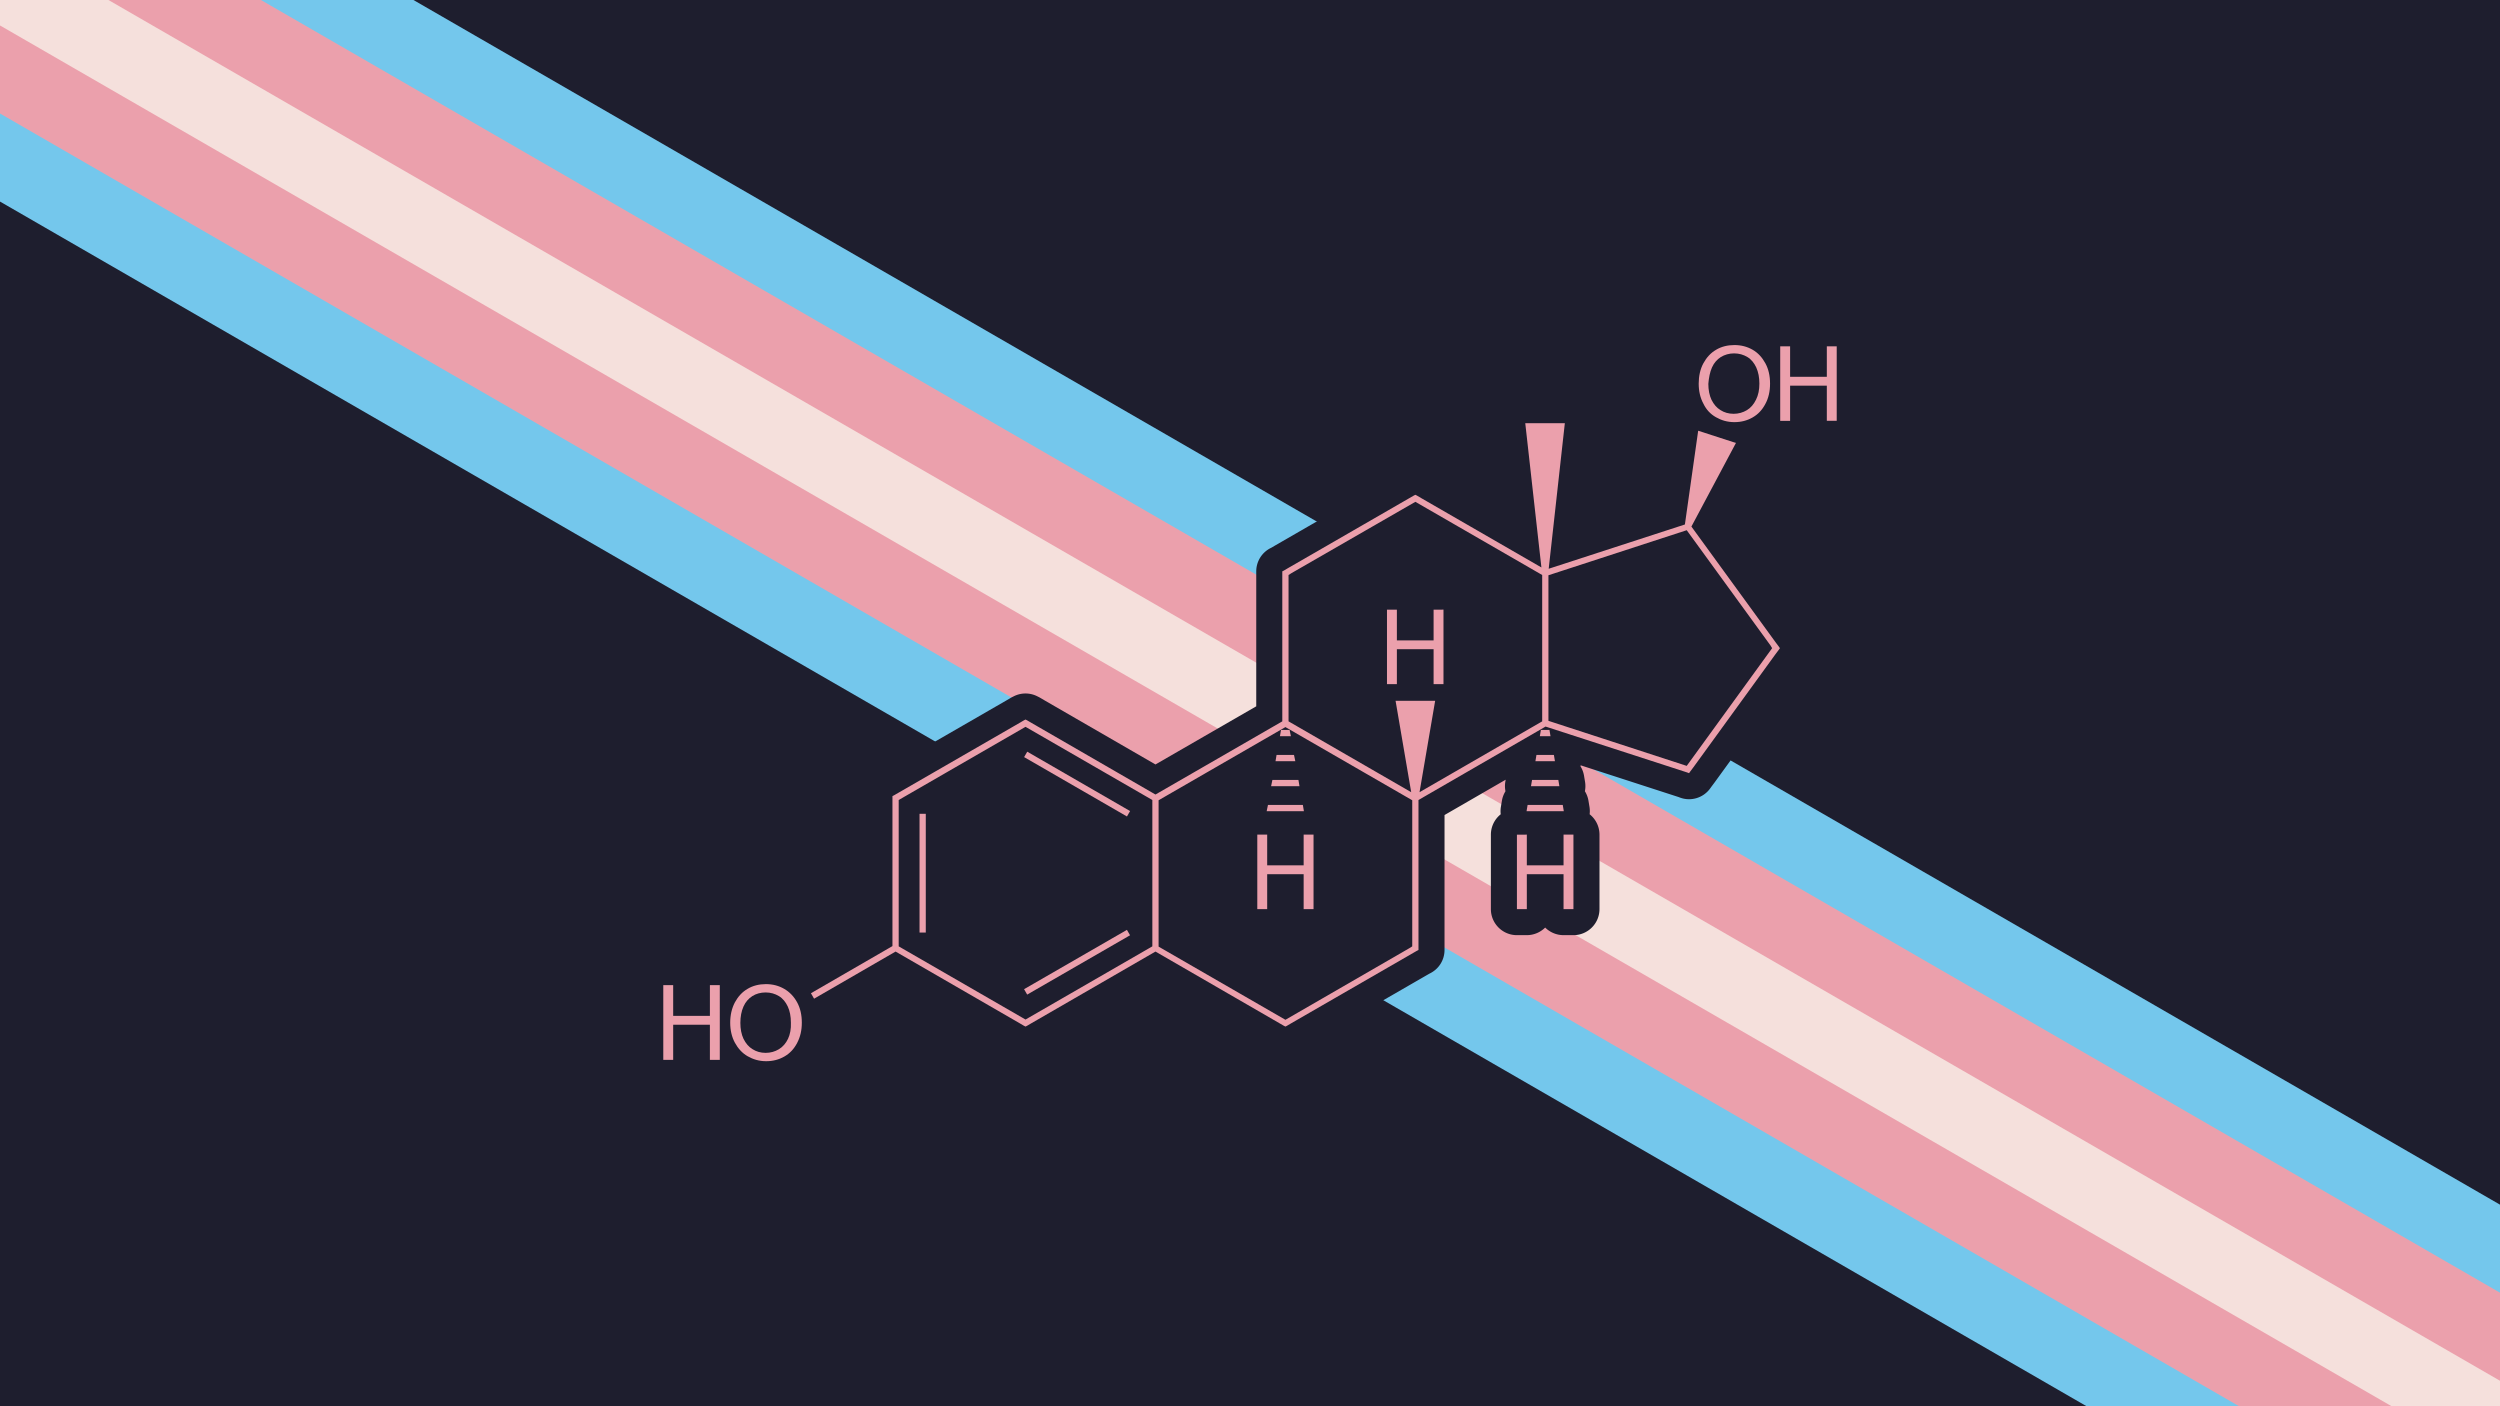
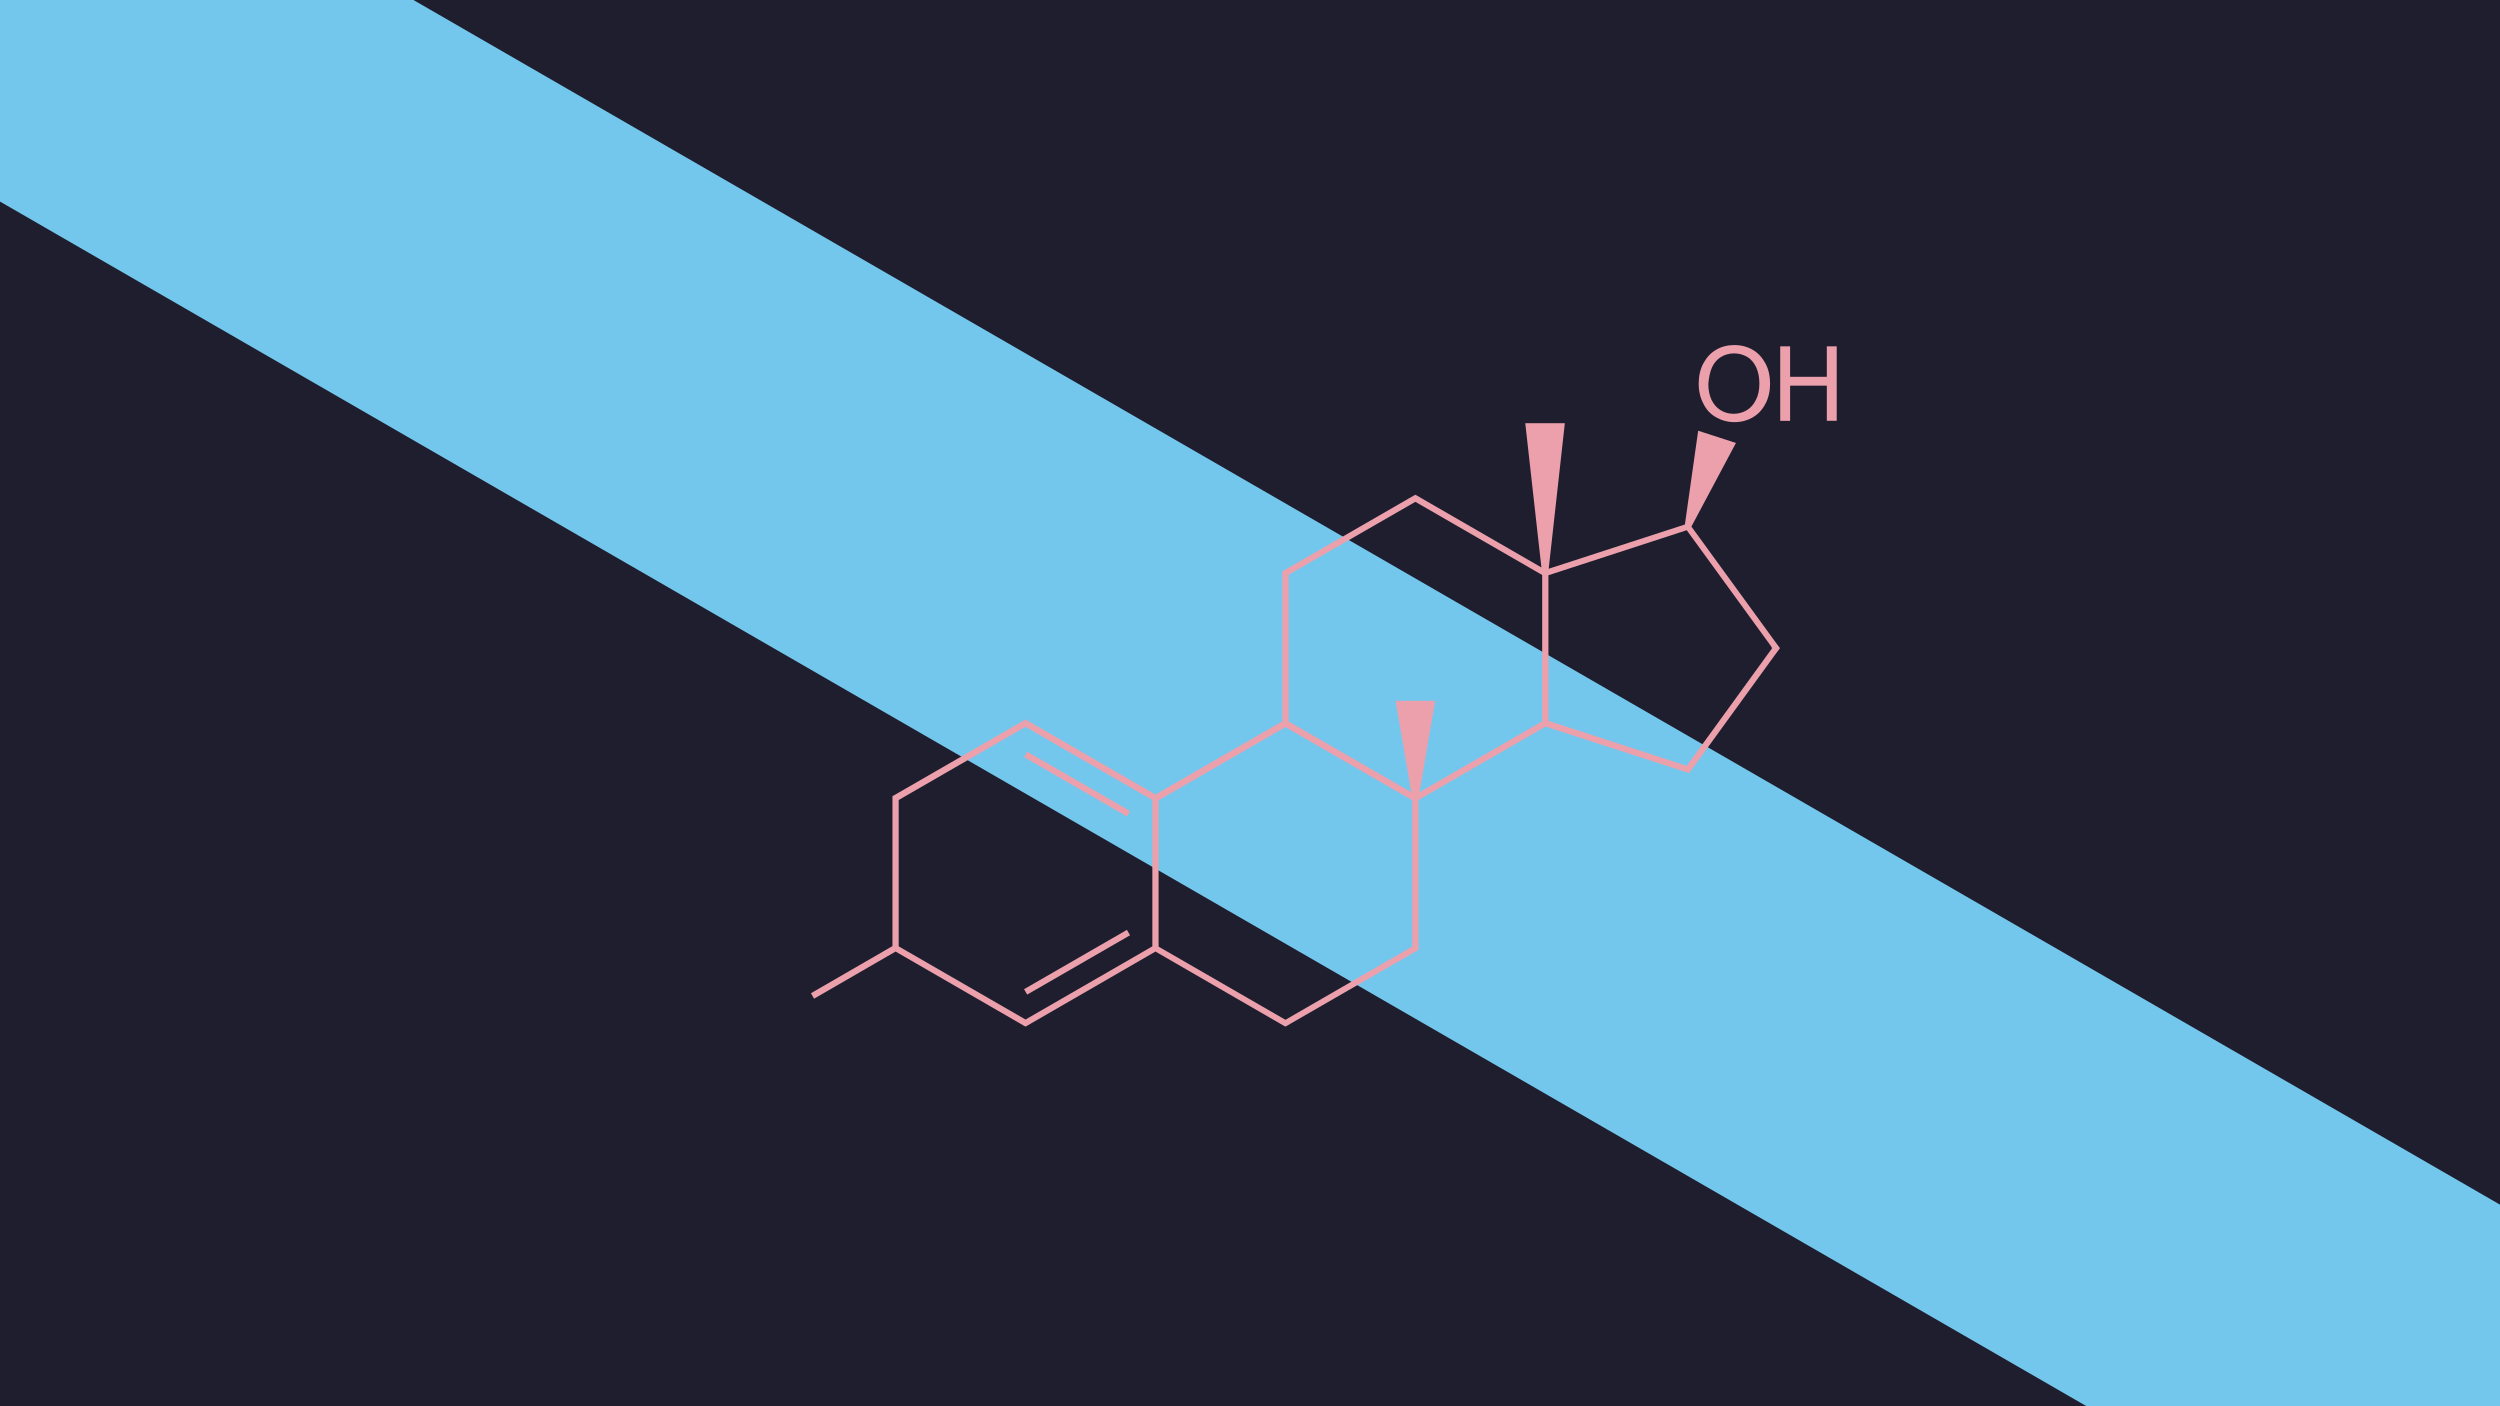
<svg xmlns="http://www.w3.org/2000/svg" xml:space="preserve" width="1920" height="1080">
  <path style="fill:#1e1e2e;fill-opacity:1;stroke:none;stroke-width:20;stroke-linecap:round;stroke-linejoin:round;stroke-miterlimit:4;stroke-dasharray:none;stroke-opacity:1;paint-order:stroke fill markers" d="M0 0h1920v1080H0z" />
  <path d="M0 0h800v400H0Z" style="fill:#74c7ec" transform="matrix(6.445 3.721 .366 -.634 -1691.134 -821.571)" />
-   <path d="M0 80h800v240H0Z" style="fill:#eba0ac" transform="matrix(6.445 3.721 .366 -.634 -1691.134 -821.571)" />
-   <path d="M0 160h800v80H0Z" style="fill:#f5e0dc" transform="matrix(6.445 3.721 .366 -.634 -1691.134 -821.571)" />
-   <path d="M665 629.2c-4.115 0-8.329.965-12.078 3.197-3.877 2.251-6.73 5.583-8.602 9.014-2.176 3.99-3.02 8.309-3.02 12.588 0 3.859.765 7.75 2.464 11.322a10.001 10.001 0 0 0-2.565 5.375l-4.224 29.822-31.627 10.28 4.492-40.496c.656-5.923-3.98-11.102-9.94-11.102h-15.2c-5.963.001-10.6 5.186-9.938 11.111l4 35.739-28.928-16.692-1.664-.978a9.993 9.993 0 0 0-.598-.325l-.6-.3a10.001 10.001 0 0 0-8.945 0l-.6.3a9.97 9.97 0 0 0-.523.282l-48.2 27.8-.075.044-1.406.826-.295.148a10.001 10.001 0 0 0-5.528 8.943v51.827l-38.697 22.328-42.566-24.592-1.666-.98a10 10 0 0 0-.598-.327l-.602-.298a10.001 10.001 0 0 0-8.943 0l-.6.298c-.203.102-.403.211-.6.327l-1.661.978-47.905 27.629-.333.168a10.001 10.001 0 0 0-5.53 8.943v51.832l-25.056 14.49a22.035 22.035 0 0 0-1.582-1.003c-3.585-2.048-7.823-3.12-11.961-3.12-3.823 0-7.726.848-11.268 2.756A10.001 10.001 0 0 0 275.4 875h-3.8a10.003 10.003 0 0 0-7.047 2.918A10.001 10.001 0 0 0 257.5 875h-3.8c-5.523 0-10 4.477-10 10v28.7c0 5.523 4.477 10 10 10h3.8a10 10 0 0 0 7.049-2.918 10.001 10.001 0 0 0 7.05 2.918h3.801c2.356 0 4.637-.831 6.44-2.348 3.257 1.717 7.228 2.848 11.36 2.848 4.138 0 8.378-1.071 11.962-3.12 3.733-2.132 6.853-5.515 8.805-9.255 1.942-3.723 2.933-8.092 2.933-12.426 0-.234-.014-.469-.02-.703l26.022-15.047 42.56 24.59 1.667.979c.196.115.396.224.6.326l.6.299a10.001 10.001 0 0 0 8.942 0l.602-.3a10 10 0 0 0 .598-.325l1.666-.979 42.562-24.59 44.297 25.608c.174.1.351.196.531.287l.6.299a10.001 10.001 0 0 0 8.945 0l.6-.3a10 10 0 0 0 .598-.325l1.664-.977 47.904-27.63.334-.167a10.001 10.001 0 0 0 5.527-8.945V819.67l23.479-13.567-.143.852a10.001 10.001 0 0 0 .067 3.588 10.001 10.001 0 0 0-1.366 3.611l-.4 2.4a10 10 0 0 0-.059 2.829 10.001 10.001 0 0 0-3.777 7.816v28.6c0 5.522 4.477 10 10 10h3.8a10.003 10.003 0 0 0 7.048-2.918 10.001 10.001 0 0 0 7.052 2.918h3.8c5.522 0 9.999-4.478 10-10v-28.6a10.005 10.005 0 0 0-3.782-7.83 9.974 9.974 0 0 0-.055-2.814l-.398-2.4a10 10 0 0 0-1.365-3.616 10 10 0 0 0 .064-3.584l-.4-2.4a10.001 10.001 0 0 0-1.364-3.612c.026-.122.05-.244.07-.367l37.532 12.166.586.219c4.24 1.59 9.018.133 11.65-3.551l.432-.605 1.13-1.506c.032-.042.062-.085.093-.127l31.455-43.336L690 762.3l.137-.188.5-.701a10.001 10.001 0 0 0 0-11.625l-.5-.7a9.782 9.782 0 0 0-.137-.187l-1.176-1.568-.023-.031-28.533-39.223 14.158-26.576a10.001 10.001 0 0 0 1.156-5.094c.237-.114.465-.243.697-.365a10.001 10.001 0 0 0 6.32 2.258h3.801a10.003 10.003 0 0 0 7.047-2.918 10.001 10.001 0 0 0 7.053 2.918h3.8c5.523 0 10-4.478 10-10v-28.6c0-5.523-4.477-10-10-10h-3.8a10 10 0 0 0-7.049 2.918 10.001 10.001 0 0 0-7.05-2.918H682.6a10 10 0 0 0-6.32 2.258c-3.436-1.807-7.398-2.758-11.28-2.758z" style="color:#000;font-style:normal;font-variant:normal;font-weight:400;font-stretch:normal;font-size:medium;line-height:normal;font-family:sans-serif;font-variant-ligatures:normal;font-variant-position:normal;font-variant-caps:normal;font-variant-numeric:normal;font-variant-alternates:normal;font-feature-settings:normal;text-indent:0;text-align:start;text-decoration:none;text-decoration-line:none;text-decoration-style:solid;text-decoration-color:#000;letter-spacing:normal;word-spacing:normal;text-transform:none;writing-mode:lr-tb;direction:ltr;text-orientation:mixed;dominant-baseline:auto;baseline-shift:baseline;text-anchor:start;white-space:normal;shape-padding:0;clip-rule:nonzero;display:inline;overflow:visible;visibility:visible;opacity:1;isolation:auto;mix-blend-mode:normal;color-interpolation:sRGB;color-interpolation-filters:linearRGB;solid-color:#000;solid-opacity:1;vector-effect:none;fill:#1e1e2e;fill-opacity:1;fill-rule:nonzero;stroke:none;stroke-width:20;stroke-linecap:round;stroke-linejoin:round;stroke-miterlimit:4;stroke-dasharray:none;stroke-dashoffset:0;stroke-opacity:1;paint-order:stroke fill markers;color-rendering:auto;image-rendering:auto;shape-rendering:auto;text-rendering:auto;enable-background:accumulate" transform="matrix(2 0 0 2 2 -1013.4)" />
  <g style="fill:#eba0ac">
    <path style="fill:#eba0ac" transform="rotate(-60 791.585 67.315) scale(2)" d="M171.9 160h2.4v45.6h-2.4z" />
-     <path style="fill:#eba0ac" d="M112.6 194.2h2.4v45.6h-2.4z" transform="matrix(2 0 0 2 481 236.6)" />
    <path style="fill:#eba0ac" transform="rotate(-29.973 1028.59 -277.674) scale(2)" d="M150.3 250h45.6v2.4h-45.6z" />
-     <path style="fill:#eba0ac" d="M259.8 190.8h-13.4l-.5 2.4h14.3zm-1.7-9.6h-10l-.5 2.4h10.9zm-3.4-19.2h-3.3l-.4 2.4h4.2zm1.7 9.6h-6.7l-.4 2.4h7.6zm91 12h10.9l-.4-2.4h-10.1zm3.8-21.6-.4 2.4h4.1l-.4-2.4zm-2.1 12h7.5l-.4-2.4h-6.7zm-3.4 19.2H360l-.4-2.4h-13.5zM60.6 261.4c-2.1-1.2-4.4-1.8-7-1.8-2.6 0-5 .6-7 1.8-2.1 1.2-3.7 3-4.9 5.2-1.2 2.3-1.8 4.9-1.8 7.8 0 2.9.6 5.5 1.8 7.7 1.2 2.2 2.8 4 4.9 5.2 2.1 1.2 4.4 1.9 7.1 1.9 2.6 0 4.9-.6 7-1.8 2.1-1.2 3.7-2.9 4.9-5.2 1.2-2.3 1.8-4.8 1.8-7.8s-.6-5.6-1.8-7.8c-1.2-2.2-2.9-4-5-5.2zm1.5 19.2c-.8 1.7-2 3.1-3.5 4-1.5.9-3.2 1.4-5.1 1.4-1.9 0-3.6-.5-5-1.4-1.5-.9-2.6-2.2-3.5-4-.8-1.7-1.2-3.8-1.2-6.1 0-2.4.4-4.5 1.2-6.3.8-1.8 2-3.1 3.4-4 1.4-.9 3.2-1.4 5.1-1.4 1.9 0 3.6.5 5.1 1.4 1.5.9 2.6 2.3 3.4 4 .8 1.7 1.2 3.8 1.2 6.2.1 2.4-.3 4.5-1.1 6.2zm-47.9 8.1H18v-13.5h14.1v13.5h3.8V260h-3.8v11.8H18V260h-3.8zm228.1-57.9h3.8v-13.4h14v13.4h3.8v-28.6h-3.8V214h-14v-11.8h-3.8zm71.5-115H310v11.8h-14.1v-11.8h-3.8v28.6h3.8V131H310v13.4h3.8zm28.2 115h3.8v-13.4h14.1v13.4h3.8v-28.6h-3.8V214h-14.1v-11.8H342z" transform="matrix(2 0 0 2 481 236.6)" />
    <path style="fill:#eba0ac" d="M441.3 128.3 409 83.9l17.1-32.1-14.5-4.7-5.1 36-52.3 17 6.2-55.9h-15.2l6.2 55.4L305.3 73l-1.7-1-.6-.3-.6.3-48.2 27.8-1.7 1-.6.3v57.6l-48.7 28.1-47.6-27.5-1.7-1-.6-.3-.6.3-1.7 1-48.2 27.8-.6.3V245l-31.3 18.1 1.2 2.1 31.3-18.1 47.6 27.5 1.7 1 .6.3.6-.3 1.7-1 47.6-27.5 49.3 28.5.6.3.6-.3 1.7-1 48.2-27.8.6-.3v-57.6l48.8-28.2 54.3 17.6.8.3.5-.7 1.2-1.6 31.5-43.4 1.2-1.6.5-.7-.5-.7zm-1.3 2.3-32.8 45.2-53.1-17.3v-55.9l53.1-17.3 32.2 44.3zm-87.1 28.8zm-98.6-56.9 1.1-.7L303 74.4l48.7 28.1v56.2l-47.1 27.2 6-35.1h-15.2l6 35.1-47.1-27.2v-54.9zm-149.7 86.4 48.7-28.1 48.7 28.1v56.2l-48.7 28.1-48.7-28.1v-54.9zm197.2 56.2-1.1.7-47.6 27.5-48.7-28.1V189l48.7-28.1 48.7 28.1v54.9zM418.4 41.9c2.1 1.2 4.4 1.9 7.1 1.9 2.6 0 4.9-.6 7-1.8 2.1-1.2 3.7-2.9 4.9-5.2 1.2-2.2 1.8-4.8 1.8-7.8s-.6-5.6-1.8-7.8c-1.2-2.2-2.8-4-4.9-5.2-2.1-1.2-4.4-1.8-7-1.8-2.6 0-5 .6-7 1.8-2.1 1.2-3.7 3-4.9 5.2-1.2 2.2-1.8 4.9-1.8 7.8 0 2.9.6 5.5 1.8 7.7 1.1 2.3 2.7 4 4.8 5.2zm-1.5-19.1c.8-1.8 2-3.1 3.4-4 1.5-.9 3.2-1.4 5.1-1.4 1.9 0 3.6.5 5.1 1.4 1.5.9 2.6 2.3 3.4 4 .8 1.8 1.2 3.8 1.2 6.2 0 2.4-.4 4.4-1.3 6.2-.9 1.8-2 3.1-3.5 4-1.5.9-3.2 1.4-5.1 1.4-1.9 0-3.6-.5-5-1.4-1.5-.9-2.6-2.2-3.5-4-.8-1.7-1.2-3.8-1.2-6.1.2-2.4.6-4.5 1.4-6.3zm26.2-8.1v28.6h3.8V29.8H461v13.5h3.8V14.7H461v11.7h-14.1V14.7z" transform="matrix(2 0 0 2 481 236.6)" />
  </g>
</svg>